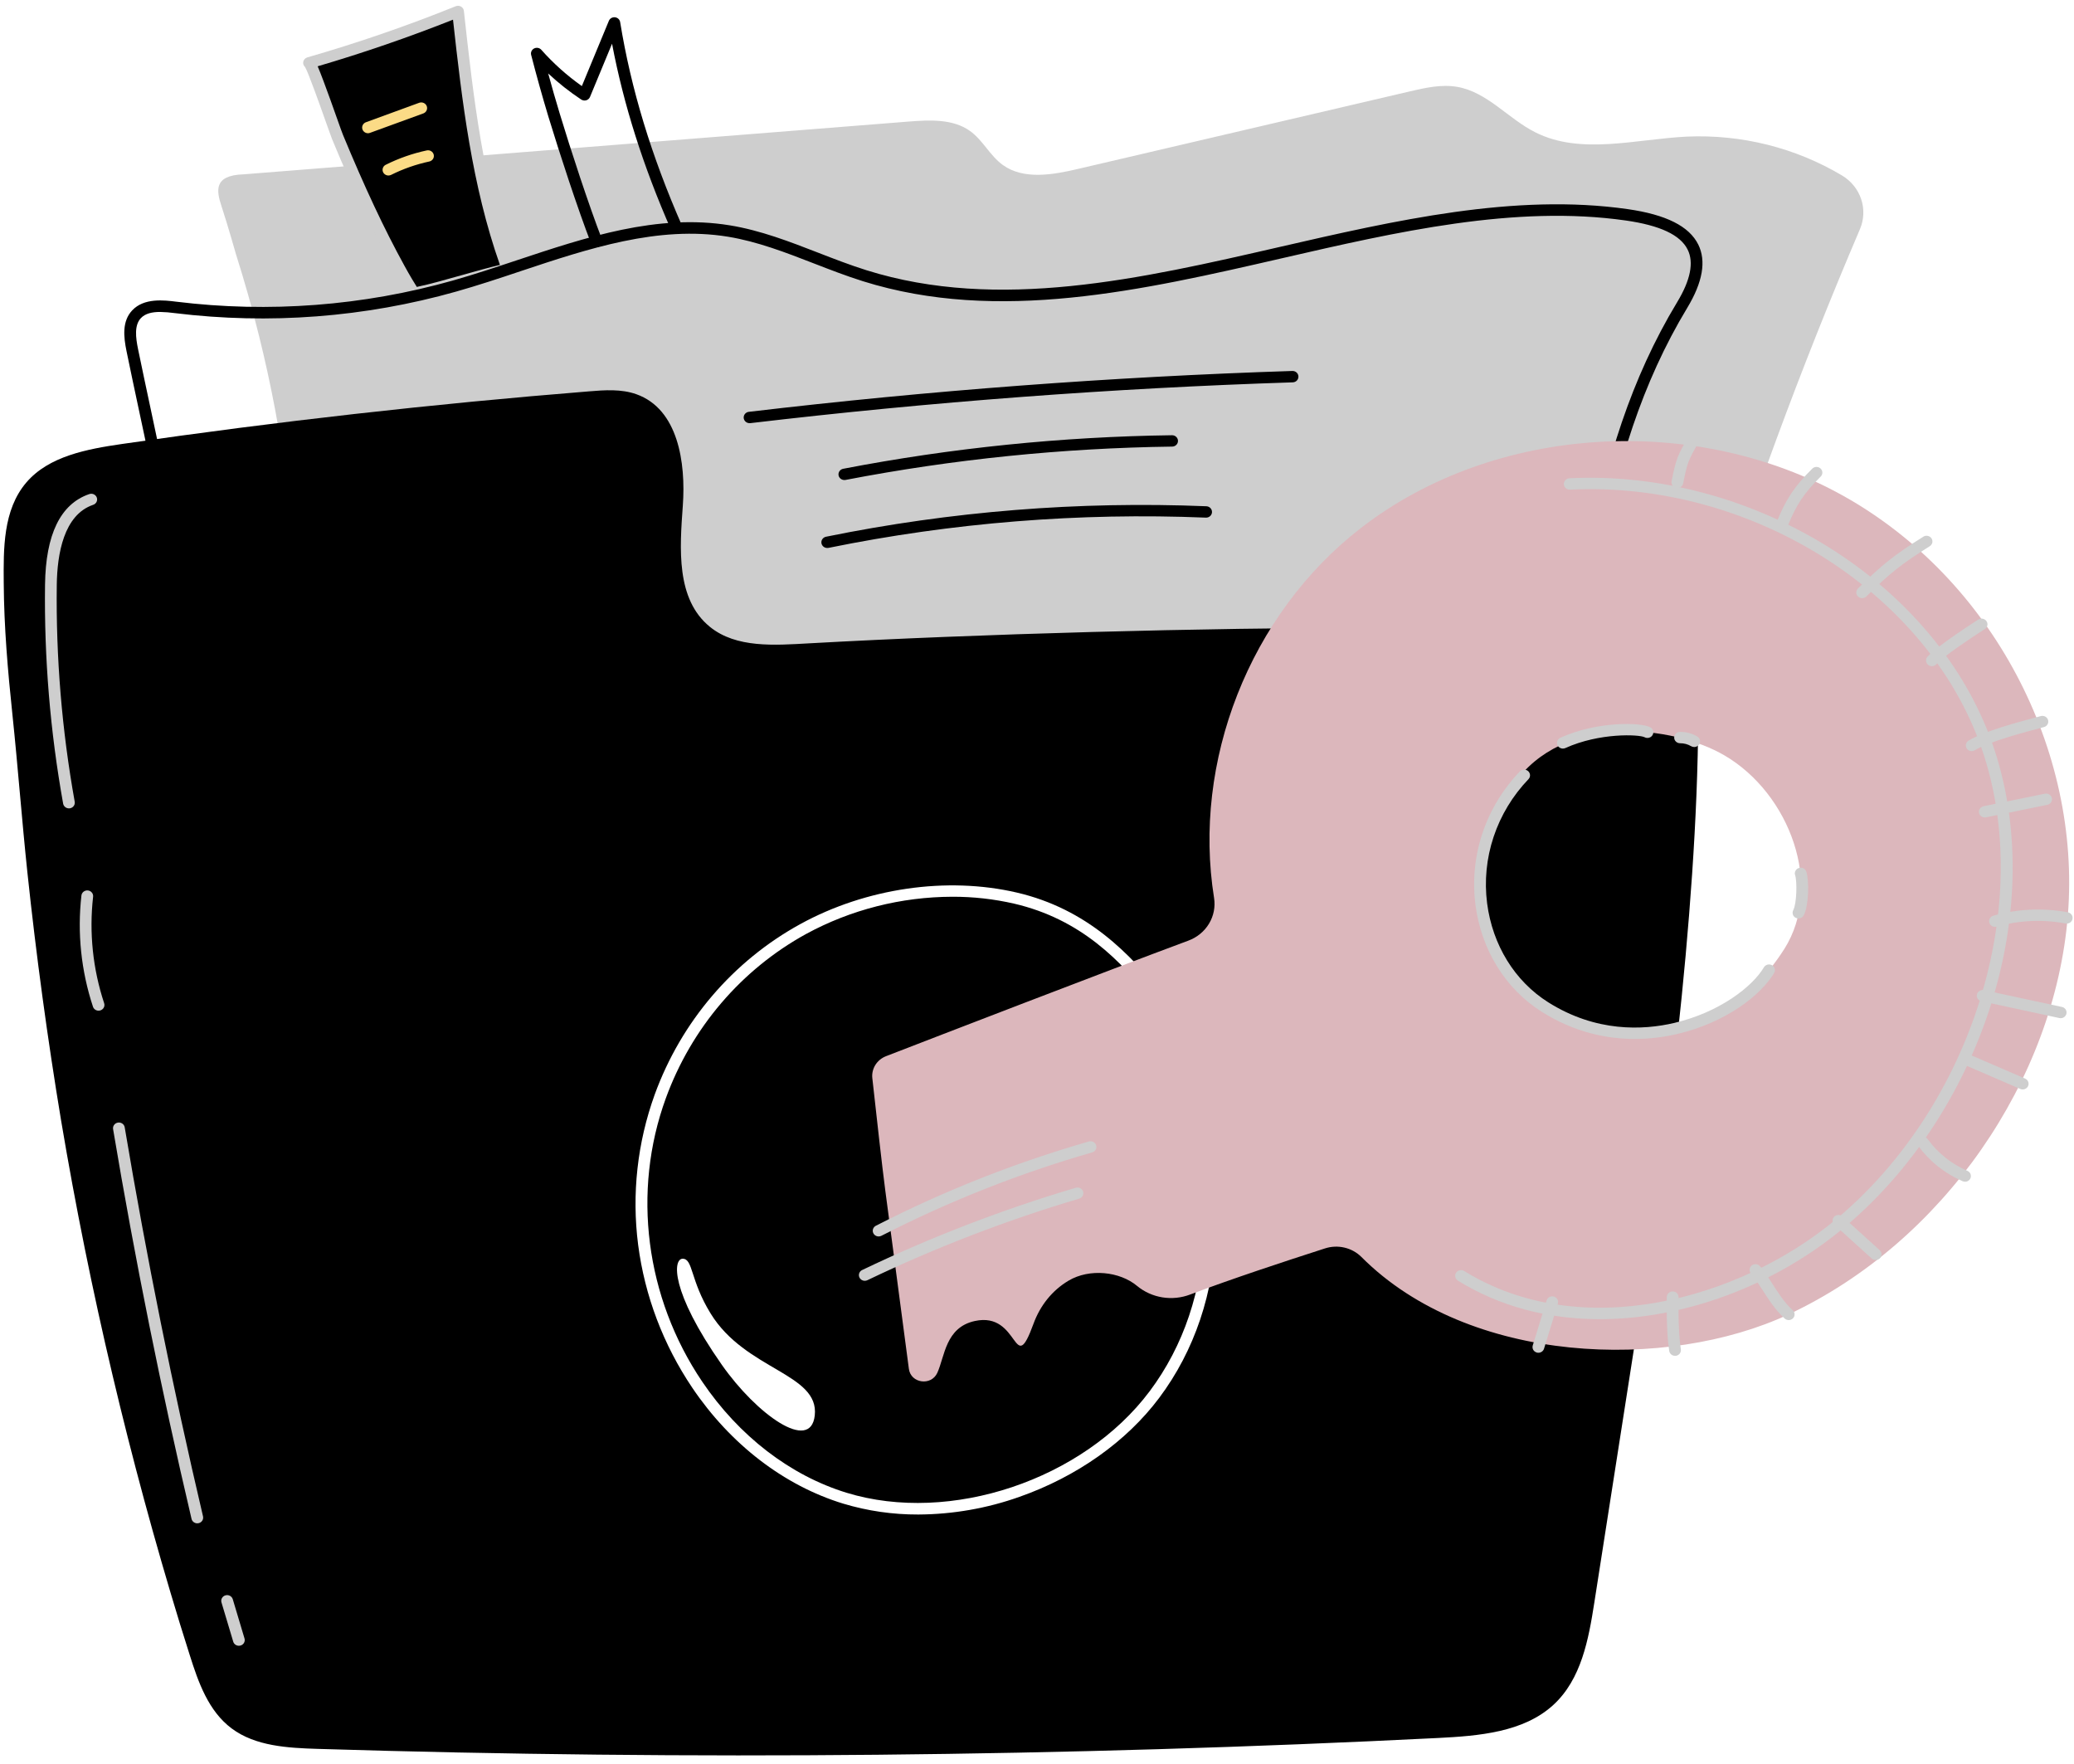
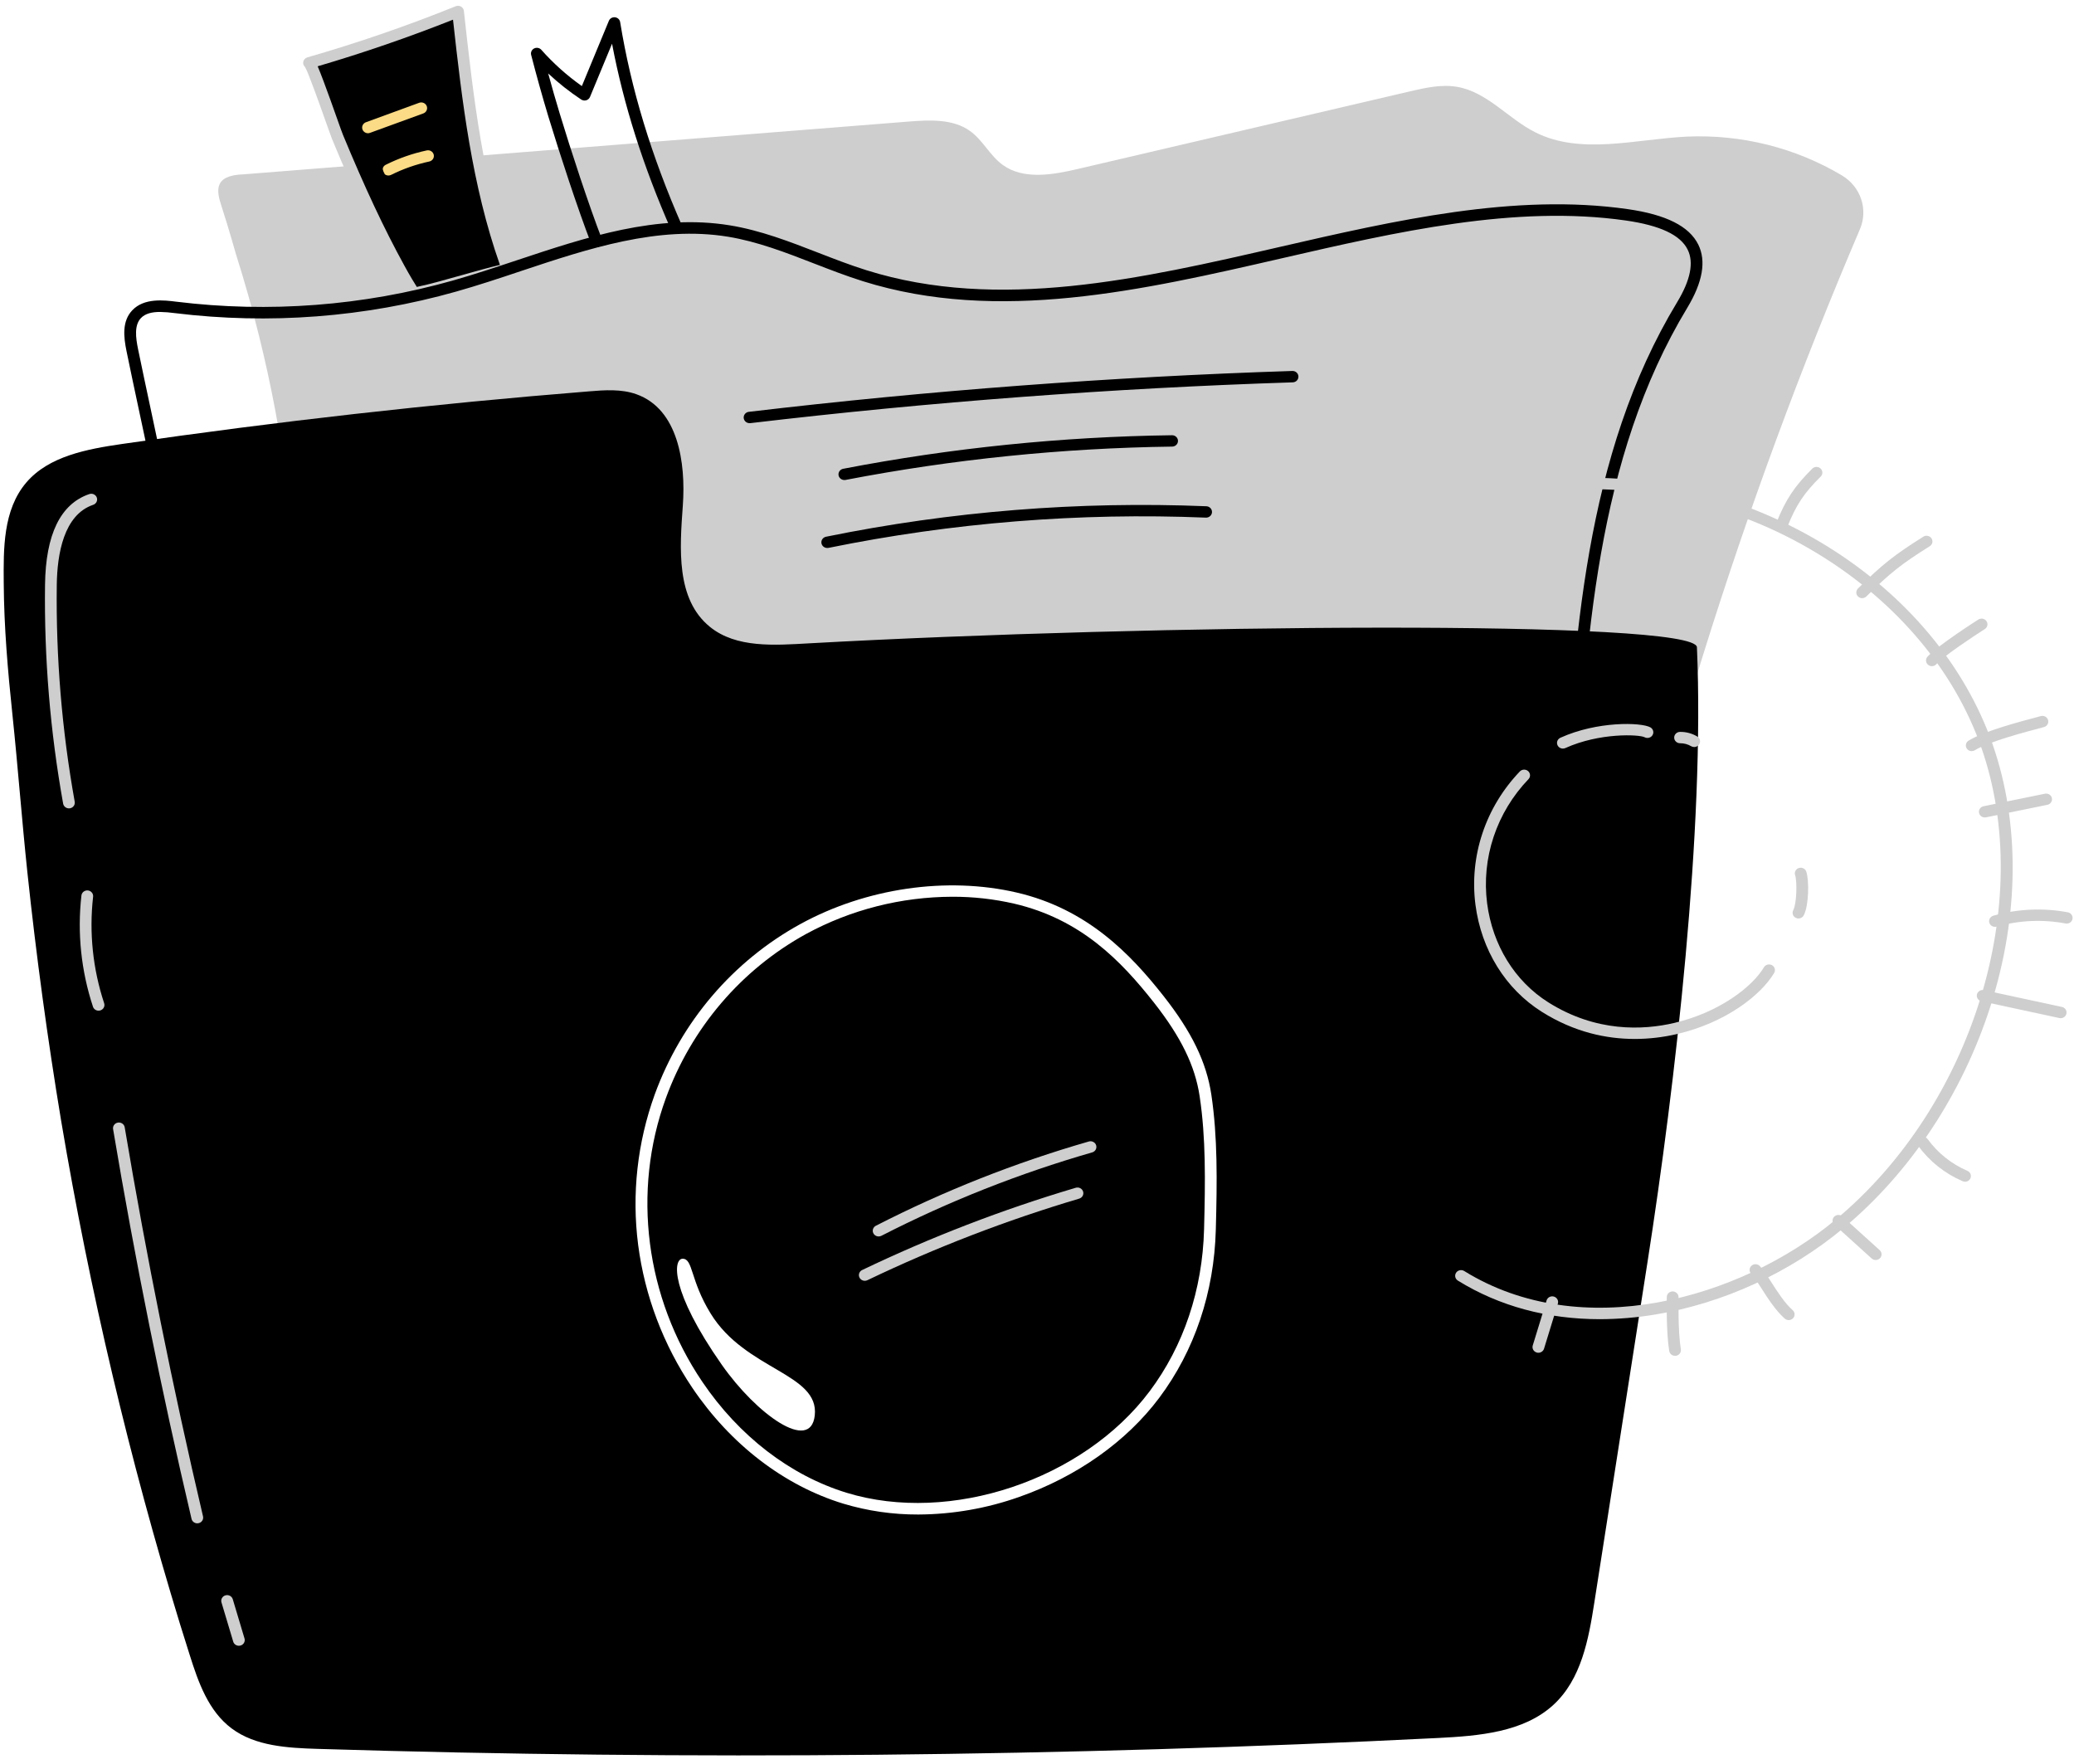
<svg xmlns="http://www.w3.org/2000/svg" class="svg-cs5 viewport-active" width="234" height="199" viewBox="0 0 234 199" fill="none">
  <g id="Group 1707486480">
    <path id="cs4-file1" d="M24.996 23.276C24.438 21.572 24.029 19.768 27.505 19.664L102.497 13.715C104.886 13.526 107.51 13.394 109.437 14.773C110.902 15.82 111.693 17.571 113.157 18.621C115.509 20.308 118.796 19.72 121.636 19.054L159.046 10.314C160.806 9.904 162.629 9.49 164.41 9.799C167.817 10.388 170.159 13.391 173.229 14.93C178.357 17.51 184.53 15.701 190.304 15.411C196.469 15.136 202.578 16.665 207.831 19.798C208.856 20.414 209.622 21.363 209.99 22.474C210.358 23.586 210.307 24.787 209.844 25.864C196.459 57.209 186.295 89.751 179.502 123.021C179.312 123.943 39.805 103.092 39.401 100.443C37.734 89.528 36.659 78.328 34.169 67.558C33.164 63.206 32.932 58.791 32.345 54.376C31.618 48.832 30.577 43.329 29.227 37.895C28.462 34.813 27.598 31.757 26.638 28.728C26.492 28.236 25.739 25.547 24.996 23.276Z" fill="#CECECE" />
    <path id="Vector" d="M21.405 186.699C22.374 189.773 23.515 193.033 26.149 194.991C28.834 196.989 32.467 197.184 35.853 197.289C77.982 198.581 120.114 198.17 162.248 196.059C166.863 195.828 171.897 195.409 175.251 192.334C178.411 189.437 179.232 184.949 179.88 180.789C181.88 167.987 183.881 155.186 185.879 142.384C189.031 122.214 192.348 93.394 191.456 73.015C191.318 69.851 129.663 70.436 91.276 72.574C87.395 72.79 83.072 73.13 80.097 70.714C76.247 67.589 76.692 61.879 77.04 57.032C77.388 52.185 76.514 46.145 71.795 44.471C70.102 43.869 68.238 43.999 66.441 44.15C48.825 45.564 31.271 47.541 13.776 50.083C9.826 50.657 5.516 51.452 2.971 54.428C0.318 57.535 0.396 61.946 0.421 65.754C0.454 70.725 0.878 75.648 1.399 80.586C2.023 86.519 2.462 92.464 3.088 98.394C4.083 107.777 5.355 117.132 6.902 126.454C8.518 136.058 10.447 145.608 12.691 155.102C14.922 164.543 17.461 173.912 20.309 183.206C20.671 184.367 21.035 185.532 21.405 186.699Z" fill="black" />
    <path id="Vector_2" d="M7.778 91.191C7.622 91.191 7.471 91.138 7.352 91.04C7.232 90.943 7.153 90.808 7.124 90.66C5.66 82.505 4.975 74.235 5.081 65.958C5.154 60.292 6.824 56.857 10.047 55.746C10.13 55.714 10.219 55.698 10.309 55.699C10.399 55.701 10.486 55.72 10.568 55.755C10.649 55.791 10.722 55.842 10.783 55.906C10.845 55.97 10.891 56.044 10.921 56.126C10.951 56.208 10.964 56.294 10.957 56.381C10.952 56.467 10.929 56.552 10.888 56.629C10.846 56.706 10.791 56.775 10.723 56.831C10.655 56.888 10.576 56.929 10.49 56.955C7.196 58.092 6.451 62.487 6.406 65.976C6.302 74.174 6.98 82.364 8.43 90.442C8.446 90.534 8.441 90.628 8.416 90.72C8.392 90.81 8.345 90.895 8.284 90.965C8.221 91.037 8.144 91.093 8.057 91.133C7.969 91.174 7.874 91.193 7.776 91.193L7.778 91.191Z" fill="#CECECE" />
    <path id="Vector_3" d="M11.122 114.013C10.981 114.013 10.845 113.969 10.73 113.889C10.616 113.809 10.533 113.697 10.49 113.567C9.153 109.521 8.708 105.25 9.186 101.028C9.194 100.943 9.219 100.861 9.261 100.786C9.302 100.711 9.359 100.643 9.427 100.59C9.495 100.536 9.574 100.496 9.659 100.472C9.743 100.448 9.833 100.44 9.919 100.449C10.007 100.459 10.092 100.485 10.168 100.526C10.244 100.568 10.312 100.624 10.367 100.691C10.422 100.757 10.462 100.834 10.485 100.917C10.508 100.999 10.515 101.084 10.503 101.169C10.047 105.211 10.472 109.302 11.752 113.174C11.784 113.27 11.792 113.373 11.775 113.472C11.759 113.573 11.719 113.668 11.656 113.75C11.594 113.831 11.513 113.897 11.42 113.944C11.327 113.989 11.225 114.013 11.118 114.013H11.122Z" fill="#CECECE" />
    <path id="Vector_4" d="M22.256 171.843C22.107 171.843 21.961 171.794 21.843 171.702C21.725 171.612 21.644 171.486 21.611 171.345C18.202 156.853 15.227 142.068 12.764 127.399C12.745 127.314 12.745 127.228 12.764 127.143C12.782 127.058 12.817 126.978 12.868 126.906C12.92 126.835 12.984 126.774 13.059 126.729C13.135 126.683 13.22 126.651 13.308 126.638C13.396 126.623 13.487 126.627 13.573 126.647C13.659 126.668 13.742 126.707 13.814 126.758C13.885 126.809 13.945 126.875 13.989 126.95C14.034 127.026 14.062 127.108 14.074 127.194C16.534 141.835 19.504 156.595 22.906 171.061C22.944 171.226 22.914 171.399 22.821 171.543C22.729 171.686 22.579 171.789 22.408 171.827C22.359 171.838 22.309 171.843 22.258 171.843H22.256Z" fill="#CECECE" />
    <path id="Vector_5" d="M26.952 185.656C26.807 185.656 26.668 185.611 26.553 185.528C26.439 185.445 26.355 185.328 26.315 185.195L24.988 180.763C24.938 180.599 24.958 180.424 25.043 180.275C25.127 180.126 25.27 180.015 25.439 179.967C25.608 179.919 25.789 179.939 25.943 180.02C26.097 180.102 26.212 180.24 26.262 180.404L27.588 184.835C27.617 184.932 27.623 185.031 27.603 185.13C27.585 185.228 27.544 185.32 27.482 185.4C27.421 185.48 27.34 185.544 27.248 185.589C27.157 185.634 27.054 185.656 26.952 185.656Z" fill="#CECECE" />
    <g id="cs5-file1">
      <path id="Vector_6" d="M34.867 7.088C40.573 5.446 46.182 3.511 51.675 1.293C52.76 11.111 53.868 21.034 57.273 30.344C54.532 30.913 49.466 32.576 46.711 33.083C46.711 33.083 46.031 32.08 45.064 30.315C42.432 25.518 40.166 20.492 38.08 15.453C37.765 14.69 35.186 7.075 34.867 7.088Z" fill="black" />
      <path id="Vector_7" d="M46.712 33.726C46.603 33.726 46.493 33.7 46.397 33.649C46.301 33.598 46.218 33.526 46.157 33.436C46.129 33.394 45.45 32.389 44.478 30.619C42.156 26.379 39.925 21.639 37.466 15.692C37.373 15.469 37.134 14.772 36.784 13.807C36.134 11.972 34.802 8.214 34.424 7.566C34.336 7.489 34.271 7.393 34.235 7.284C34.198 7.175 34.193 7.059 34.22 6.947C34.246 6.837 34.303 6.734 34.382 6.651C34.464 6.567 34.565 6.506 34.678 6.474C40.362 4.837 45.95 2.911 51.421 0.702C51.516 0.663 51.62 0.647 51.723 0.654C51.826 0.66 51.925 0.691 52.015 0.742C52.105 0.793 52.179 0.864 52.236 0.947C52.292 1.031 52.327 1.127 52.337 1.226C53.401 10.871 54.503 20.844 57.9 30.131C57.931 30.218 57.943 30.309 57.934 30.399C57.926 30.49 57.898 30.578 57.853 30.657C57.807 30.737 57.744 30.806 57.669 30.859C57.593 30.914 57.507 30.951 57.415 30.97C56.163 31.23 54.43 31.719 52.597 32.235C50.506 32.825 48.343 33.434 46.839 33.712C46.797 33.72 46.755 33.723 46.714 33.724L46.712 33.726ZM35.84 7.478C35.844 7.488 35.847 7.496 35.852 7.504C36.018 7.9 36.242 8.45 36.515 9.187C37.013 10.51 37.605 12.174 38.035 13.39C38.346 14.267 38.614 15.024 38.698 15.216C41.139 21.117 43.342 25.82 45.651 30.017C46.26 31.127 46.754 31.933 47.029 32.368C48.447 32.071 50.363 31.531 52.224 31.007C53.753 30.575 55.209 30.165 56.405 29.884C53.244 20.929 52.131 11.445 51.111 2.22C46.125 4.199 40.995 5.966 35.84 7.478Z" fill="#CECECE" />
      <path id="Vector_8" d="M67.315 27.893C67.179 27.893 67.048 27.853 66.937 27.779C66.826 27.704 66.742 27.599 66.693 27.476C65.162 23.508 63.131 17.29 61.883 13.193C61.185 10.881 60.527 8.525 59.926 6.191C59.89 6.051 59.903 5.902 59.966 5.77C60.028 5.639 60.134 5.532 60.266 5.464C60.399 5.397 60.552 5.378 60.698 5.405C60.843 5.432 60.976 5.507 61.074 5.617C62.431 7.148 63.965 8.52 65.648 9.71L68.697 2.347C68.752 2.217 68.848 2.108 68.972 2.036C69.097 1.964 69.243 1.933 69.387 1.949C69.531 1.966 69.666 2.026 69.77 2.123C69.875 2.22 69.944 2.347 69.968 2.485C71.198 10.052 73.487 17.576 76.963 25.489C77 25.566 77.02 25.651 77.022 25.736C77.025 25.821 77.008 25.906 76.977 25.986C76.945 26.067 76.897 26.139 76.836 26.2C76.774 26.261 76.7 26.31 76.618 26.344C76.537 26.378 76.449 26.395 76.361 26.395C76.273 26.395 76.186 26.379 76.104 26.346C76.023 26.312 75.948 26.264 75.887 26.203C75.826 26.142 75.776 26.07 75.743 25.99C72.567 18.763 70.369 11.849 69.054 4.933L66.566 10.938C66.529 11.028 66.471 11.107 66.398 11.172C66.325 11.238 66.237 11.286 66.143 11.313C66.048 11.341 65.947 11.349 65.849 11.333C65.751 11.317 65.657 11.281 65.576 11.229C64.249 10.351 63.003 9.367 61.85 8.285C62.265 9.806 62.701 11.331 63.156 12.827C64.39 16.903 66.41 23.089 67.929 27.022C67.959 27.101 67.974 27.186 67.971 27.269C67.967 27.353 67.947 27.436 67.911 27.513C67.874 27.59 67.823 27.659 67.76 27.717C67.695 27.774 67.621 27.819 67.539 27.848C67.468 27.874 67.392 27.887 67.315 27.888V27.893Z" fill="black" />
      <path id="Vector_9" d="M176.845 96.983H176.814L50.476 91.505C40.446 91.071 30.149 89.871 24.117 80.613C21.701 76.904 20.377 73.845 19.823 70.693C19.511 68.91 19.326 67.091 19.135 65.334C18.946 63.535 18.748 61.675 18.425 59.871C17.596 55.253 16.6 50.571 15.63 46.051C15.182 43.951 14.72 41.78 14.28 39.638C13.933 37.957 13.771 36.235 14.91 35.018C16.257 33.575 18.539 33.865 19.904 34.035C30.357 35.318 40.972 34.505 51.086 31.649C53.489 30.966 55.943 30.15 58.314 29.36C66.11 26.764 74.164 24.081 82.354 25.422C85.824 25.989 89.12 27.269 92.306 28.505C94.087 29.196 95.93 29.911 97.769 30.487C112.657 35.151 128.759 31.449 144.33 27.87C157.385 24.87 170.886 21.767 183.639 23.59C187.974 24.211 190.58 25.515 191.608 27.588C192.527 29.443 192.106 31.838 190.376 34.709C180.093 51.705 178.893 72.429 177.734 92.475C177.659 93.779 177.585 95.078 177.507 96.372C177.499 96.537 177.426 96.691 177.303 96.805C177.178 96.918 177.016 96.981 176.845 96.983ZM18.065 35.19C17.183 35.19 16.398 35.35 15.892 35.89C15.146 36.692 15.3 38.047 15.579 39.397C16.018 41.531 16.481 43.699 16.929 45.796C17.896 50.331 18.894 55.019 19.73 59.656C20.062 61.504 20.261 63.388 20.453 65.207C20.636 66.946 20.825 68.735 21.13 70.483C21.652 73.46 22.92 76.375 25.238 79.935C30.929 88.669 40.856 89.809 50.534 90.229L176.22 95.681C176.283 94.597 176.346 93.51 176.409 92.419C177.57 72.216 178.784 51.338 189.232 34.077C190.733 31.596 191.129 29.605 190.411 28.159C189.59 26.502 187.311 25.433 183.445 24.876C170.937 23.087 157.57 26.159 144.633 29.135C128.885 32.754 112.599 36.498 97.363 31.725C95.48 31.135 93.618 30.411 91.815 29.712C88.692 28.5 85.464 27.248 82.134 26.703C74.278 25.42 66.377 28.045 58.747 30.588C56.361 31.39 53.892 32.206 51.461 32.895C41.173 35.8 30.375 36.628 19.742 35.324C19.186 35.246 18.625 35.201 18.065 35.19Z" fill="black" />
      <path id="Vector_10" d="M84.611 47.736C84.435 47.745 84.262 47.688 84.13 47.576C83.997 47.462 83.917 47.303 83.907 47.133C83.897 46.963 83.957 46.796 84.073 46.668C84.189 46.54 84.355 46.463 84.531 46.453C104.792 44.058 125.41 42.507 145.811 41.848C145.987 41.842 146.158 41.904 146.287 42.021C146.415 42.137 146.491 42.299 146.496 42.469C146.503 42.639 146.438 42.804 146.319 42.929C146.198 43.054 146.032 43.126 145.856 43.132C125.493 43.791 104.915 45.339 84.692 47.73C84.665 47.734 84.637 47.736 84.611 47.737V47.736Z" fill="black" />
      <path id="Vector_11" d="M95.272 54.15C95.106 54.15 94.945 54.092 94.822 53.986C94.699 53.881 94.621 53.732 94.605 53.573C94.588 53.414 94.635 53.254 94.734 53.126C94.834 52.997 94.98 52.909 95.142 52.88C107.361 50.531 119.776 49.264 132.233 49.098C132.32 49.098 132.408 49.112 132.487 49.143C132.568 49.173 132.643 49.219 132.704 49.279C132.767 49.338 132.817 49.407 132.852 49.486C132.887 49.563 132.905 49.646 132.905 49.731C132.907 49.816 132.892 49.899 132.859 49.976C132.827 50.055 132.779 50.126 132.718 50.186C132.658 50.247 132.585 50.295 132.505 50.328C132.424 50.361 132.338 50.379 132.252 50.38C119.875 50.546 107.542 51.804 95.403 54.139C95.359 54.147 95.315 54.152 95.272 54.152V54.15Z" fill="black" />
      <path id="Vector_12" d="M93.339 61.816C93.174 61.816 93.015 61.758 92.892 61.653C92.77 61.547 92.692 61.399 92.675 61.24C92.659 61.082 92.703 60.923 92.801 60.795C92.899 60.666 93.042 60.578 93.204 60.546C107.301 57.676 121.716 56.522 136.109 57.11C136.195 57.113 136.281 57.134 136.361 57.169C136.439 57.205 136.51 57.254 136.57 57.317C136.628 57.38 136.674 57.452 136.704 57.532C136.734 57.612 136.747 57.695 136.744 57.779C136.741 57.864 136.719 57.946 136.683 58.022C136.646 58.099 136.593 58.167 136.53 58.224C136.465 58.282 136.391 58.325 136.308 58.354C136.227 58.383 136.139 58.396 136.052 58.393C121.769 57.809 107.467 58.956 93.478 61.805C93.433 61.813 93.387 61.818 93.34 61.816H93.339Z" fill="black" />
      <path id="Vector_13" d="M41.522 15.031C41.366 15.031 41.217 14.978 41.098 14.882C40.978 14.786 40.899 14.653 40.87 14.505C40.842 14.358 40.869 14.206 40.945 14.074C41.021 13.943 41.142 13.843 41.288 13.79L47.307 11.59C47.472 11.536 47.651 11.544 47.807 11.614C47.962 11.685 48.085 11.812 48.147 11.969C48.208 12.126 48.203 12.299 48.133 12.451C48.064 12.605 47.936 12.726 47.775 12.79L41.753 14.985C41.68 15.014 41.602 15.03 41.522 15.031Z" fill="#FBDB86" />
-       <path id="Vector_14" d="M43.829 19.799C43.68 19.799 43.536 19.751 43.418 19.662C43.3 19.574 43.217 19.449 43.182 19.31C43.148 19.17 43.163 19.023 43.224 18.891C43.285 18.76 43.392 18.652 43.524 18.587C44.985 17.857 46.539 17.313 48.145 16.969C48.23 16.951 48.318 16.948 48.404 16.962C48.49 16.977 48.571 17.007 48.644 17.052C48.717 17.097 48.782 17.156 48.832 17.225C48.881 17.294 48.918 17.373 48.936 17.454C48.954 17.536 48.958 17.621 48.943 17.705C48.928 17.788 48.896 17.866 48.85 17.937C48.803 18.008 48.742 18.07 48.671 18.118C48.599 18.166 48.52 18.202 48.434 18.219C46.939 18.54 45.493 19.047 44.133 19.725C44.04 19.773 43.935 19.797 43.829 19.797V19.799Z" fill="#FBDB86" />
+       <path id="Vector_14" d="M43.829 19.799C43.68 19.799 43.536 19.751 43.418 19.662C43.148 19.17 43.163 19.023 43.224 18.891C43.285 18.76 43.392 18.652 43.524 18.587C44.985 17.857 46.539 17.313 48.145 16.969C48.23 16.951 48.318 16.948 48.404 16.962C48.49 16.977 48.571 17.007 48.644 17.052C48.717 17.097 48.782 17.156 48.832 17.225C48.881 17.294 48.918 17.373 48.936 17.454C48.954 17.536 48.958 17.621 48.943 17.705C48.928 17.788 48.896 17.866 48.85 17.937C48.803 18.008 48.742 18.07 48.671 18.118C48.599 18.166 48.52 18.202 48.434 18.219C46.939 18.54 45.493 19.047 44.133 19.725C44.04 19.773 43.935 19.797 43.829 19.797V19.799Z" fill="#FBDB86" />
    </g>
    <path id="Vector_15" d="M103.609 170.85C100.734 170.861 97.875 170.447 95.132 169.621C88.466 167.582 82.42 162.941 78.109 156.553C74.835 151.693 72.746 146.178 71.998 140.423C71.264 134.708 71.905 128.909 73.868 123.473C76.867 115.239 82.704 108.409 90.303 104.24C97.704 100.18 106.833 98.852 114.726 100.69C122.673 102.542 127.546 107.618 131.264 112.342C134.457 116.395 136.124 119.833 136.67 123.486C137.384 128.261 137.321 133.206 137.175 138.71C136.986 145.802 134.777 152.367 130.785 157.695C127.099 162.616 121.497 166.578 115.028 168.853C111.371 170.155 107.506 170.83 103.609 170.85ZM107.452 101.16C101.673 101.174 95.996 102.617 90.959 105.354C83.638 109.371 78.012 115.958 75.119 123.9C71.286 134.423 72.82 146.368 79.221 155.853C83.367 161.992 89.157 166.448 95.531 168.4C107.208 171.972 122.222 166.939 129.712 156.943C133.545 151.826 135.668 145.511 135.849 138.678C135.993 133.227 136.056 128.346 135.351 123.67C134.838 120.244 133.251 116.99 130.209 113.118C126.451 108.346 121.938 103.69 114.416 101.937C112.134 101.415 109.797 101.153 107.452 101.16Z" fill="white" />
    <path id="Vector_16" d="M91.925 159.68C92.459 154.918 84.105 154.583 80.174 148.169C77.852 144.395 78.21 141.998 77.022 141.996C75.944 141.996 75.563 145.578 81.446 153.969C85.382 159.574 91.451 163.904 91.925 159.68Z" fill="white" />
    <g id="cs5-key">
-       <path id="Vector_17" d="M208.042 55.975C191.312 46.59 168.667 47.868 153.564 59.549C140.934 69.317 134.52 85.966 136.978 101.299C137.135 102.3 136.935 103.324 136.407 104.2C135.88 105.075 135.057 105.749 134.079 106.11C124.711 109.589 105.796 116.891 99.968 119.146C99.465 119.341 99.042 119.689 98.762 120.136C98.484 120.585 98.362 121.11 98.421 121.631C98.845 125.447 99.522 131.582 99.892 134.367C100.643 140.04 101.973 150.068 102.545 154.421C102.761 156.053 105.061 156.376 105.751 154.87C106.601 153.015 106.669 149.739 109.984 149.021C115.111 147.898 114.318 155.587 116.609 149.32C117.348 147.299 118.693 145.575 120.569 144.464C122.923 143.069 126.333 143.421 128.297 145.068C129.109 145.74 130.098 146.184 131.153 146.354C132.208 146.522 133.291 146.412 134.286 146.03C139.189 144.191 144.654 142.39 149.487 140.832C150.197 140.601 150.958 140.569 151.686 140.739C152.414 140.909 153.076 141.274 153.599 141.794C165.751 153.98 188.097 154.673 201.796 148.275C219.211 140.146 231.816 121.87 233.309 103.227C234.802 84.584 224.776 65.36 208.042 55.975ZM201.313 107.052C193.209 119.936 178.24 116.479 173.071 112.725C169.566 110.182 163.542 99.045 170.734 88.544C176.335 80.367 188.728 81.794 194.574 85.222C201.937 89.533 205.788 99.946 201.318 107.052H201.313Z" fill="#DCB7BC" />
      <path id="Vector_18" d="M180.512 148.815C174.596 148.815 169.139 147.345 164.485 144.462C164.412 144.416 164.347 144.358 164.298 144.287C164.248 144.218 164.213 144.141 164.195 144.058C164.176 143.976 164.175 143.891 164.19 143.808C164.205 143.725 164.238 143.646 164.284 143.575C164.331 143.503 164.392 143.442 164.463 143.394C164.535 143.346 164.616 143.312 164.701 143.295C164.787 143.276 164.875 143.274 164.961 143.29C165.046 143.304 165.129 143.335 165.202 143.381C178.349 151.525 196.239 146.628 207.113 137.582C222.572 124.722 229.646 101.856 223.566 84.394C217.429 66.757 197.469 54.229 177.142 55.236C176.966 55.244 176.793 55.186 176.662 55.071C176.531 54.957 176.453 54.797 176.443 54.627C176.435 54.457 176.497 54.29 176.614 54.163C176.732 54.037 176.898 53.961 177.074 53.952C187.009 53.458 197.32 56.174 206.111 61.599C215.079 67.133 221.725 75.083 224.823 83.982C227.91 92.846 227.827 103.315 224.589 113.46C221.43 123.358 215.532 132.268 207.978 138.55C201.948 143.567 194.424 147.023 186.791 148.283C184.718 148.631 182.617 148.807 180.512 148.814V148.815Z" fill="#CECECE" />
      <path id="Vector_19" d="M201.812 148.916C201.646 148.916 201.487 148.857 201.364 148.748C200.328 147.831 199.439 146.438 198.724 145.318C198.289 144.64 197.88 143.997 197.583 143.699C197.46 143.575 197.394 143.412 197.399 143.242C197.402 143.07 197.475 142.91 197.603 142.791C197.73 142.674 197.9 142.61 198.075 142.613C198.253 142.617 198.419 142.687 198.541 142.811C198.935 143.208 199.361 143.874 199.852 144.645C200.523 145.697 201.361 147.005 202.26 147.802C202.358 147.889 202.428 148.004 202.457 148.129C202.489 148.256 202.479 148.387 202.431 148.508C202.381 148.628 202.297 148.732 202.187 148.804C202.076 148.878 201.947 148.916 201.812 148.916Z" fill="#CECECE" />
      <path id="Vector_20" d="M211.623 142.139C211.456 142.139 211.293 142.077 211.171 141.966L206.986 138.18C206.918 138.124 206.863 138.055 206.825 137.977C206.785 137.9 206.764 137.815 206.759 137.73C206.754 137.643 206.767 137.557 206.799 137.476C206.828 137.396 206.877 137.321 206.936 137.258C206.998 137.196 207.071 137.144 207.152 137.111C207.233 137.076 207.321 137.056 207.411 137.055C207.5 137.055 207.588 137.069 207.671 137.103C207.754 137.135 207.829 137.183 207.892 137.244L212.078 141.03C212.174 141.118 212.242 141.232 212.272 141.357C212.3 141.483 212.29 141.615 212.24 141.733C212.192 141.854 212.108 141.956 211.997 142.029C211.887 142.101 211.756 142.139 211.623 142.139Z" fill="#CECECE" />
      <path id="Vector_21" d="M221.697 133.303C221.604 133.303 221.511 133.284 221.427 133.247C219.41 132.373 217.673 130.988 216.406 129.239C216.306 129.099 216.268 128.926 216.3 128.759C216.333 128.593 216.431 128.445 216.575 128.349C216.719 128.253 216.899 128.214 217.071 128.245C217.244 128.275 217.396 128.37 217.497 128.509C218.629 130.069 220.176 131.306 221.976 132.083C222.113 132.143 222.228 132.247 222.296 132.378C222.364 132.51 222.385 132.659 222.352 132.803C222.321 132.946 222.239 133.076 222.122 133.167C222.002 133.26 221.854 133.31 221.704 133.31L221.697 133.303Z" fill="#CECECE" />
-       <path id="Vector_22" d="M228.211 122.899C228.118 122.899 228.025 122.88 227.941 122.843L222.031 120.289C221.874 120.216 221.751 120.088 221.69 119.931C221.63 119.774 221.635 119.599 221.706 119.445C221.778 119.291 221.909 119.171 222.071 119.11C222.234 119.049 222.413 119.052 222.574 119.118L228.483 121.672C228.621 121.732 228.735 121.836 228.803 121.967C228.871 122.099 228.893 122.248 228.86 122.392C228.828 122.535 228.747 122.665 228.629 122.756C228.51 122.849 228.362 122.899 228.211 122.899Z" fill="#CECECE" />
      <path id="Vector_23" d="M232.493 114.86C232.445 114.86 232.395 114.853 232.349 114.844L223.575 112.952C223.487 112.936 223.404 112.904 223.329 112.856C223.255 112.809 223.19 112.747 223.142 112.674C223.092 112.602 223.057 112.522 223.043 112.437C223.026 112.352 223.028 112.266 223.048 112.181C223.067 112.097 223.104 112.017 223.155 111.946C223.208 111.877 223.275 111.818 223.351 111.773C223.427 111.728 223.512 111.698 223.6 111.687C223.689 111.674 223.779 111.679 223.865 111.701L232.638 113.592C232.798 113.625 232.939 113.715 233.036 113.843C233.132 113.973 233.175 114.132 233.157 114.289C233.138 114.446 233.06 114.592 232.938 114.698C232.817 114.804 232.657 114.861 232.493 114.86Z" fill="#CECECE" />
      <path id="Vector_24" d="M225.08 104.556C224.921 104.554 224.768 104.498 224.649 104.397C224.529 104.296 224.451 104.156 224.428 104.006C224.407 103.853 224.441 103.698 224.526 103.57C224.612 103.44 224.742 103.345 224.894 103.3C227.626 102.524 230.51 102.393 233.305 102.915C233.477 102.947 233.63 103.045 233.728 103.186C233.827 103.328 233.864 103.501 233.829 103.667C233.796 103.836 233.695 103.983 233.549 104.078C233.403 104.173 233.224 104.208 233.051 104.176C230.465 103.691 227.797 103.812 225.269 104.53C225.208 104.548 225.145 104.556 225.08 104.556Z" fill="#CECECE" />
      <path id="Vector_25" d="M223.935 92.216C223.771 92.216 223.614 92.157 223.493 92.051C223.371 91.945 223.295 91.799 223.277 91.642C223.26 91.485 223.303 91.326 223.4 91.2C223.496 91.073 223.638 90.982 223.798 90.95L230.691 89.543C230.777 89.522 230.868 89.518 230.956 89.531C231.044 89.543 231.13 89.574 231.207 89.619C231.281 89.664 231.348 89.725 231.399 89.795C231.45 89.866 231.487 89.946 231.505 90.031C231.523 90.116 231.525 90.202 231.505 90.287C231.489 90.372 231.452 90.453 231.402 90.525C231.351 90.597 231.286 90.658 231.212 90.704C231.135 90.751 231.051 90.781 230.963 90.796L224.071 92.203C224.027 92.211 223.98 92.216 223.934 92.216H223.935Z" fill="#CECECE" />
      <path id="Vector_26" d="M222.462 84.735C222.317 84.735 222.178 84.69 222.063 84.607C221.947 84.523 221.864 84.406 221.825 84.273C221.783 84.14 221.788 83.997 221.84 83.868C221.889 83.738 221.982 83.627 222.103 83.552C223.855 82.471 227.865 81.413 230.26 80.781C230.345 80.758 230.433 80.752 230.519 80.763C230.605 80.774 230.688 80.8 230.764 80.842C230.839 80.883 230.905 80.94 230.96 81.005C231.013 81.073 231.053 81.148 231.075 81.23C231.098 81.312 231.104 81.397 231.093 81.48C231.083 81.563 231.055 81.644 231.012 81.717C230.968 81.791 230.91 81.855 230.842 81.906C230.773 81.958 230.695 81.996 230.61 82.019C228.439 82.591 224.399 83.657 222.815 84.632C222.709 84.698 222.586 84.733 222.462 84.733V84.735Z" fill="#CECECE" />
      <path id="Vector_27" d="M217.968 75.151C217.807 75.151 217.653 75.093 217.534 74.99C217.467 74.936 217.414 74.868 217.375 74.793C217.335 74.718 217.311 74.636 217.307 74.551C217.3 74.466 217.311 74.383 217.338 74.302C217.366 74.222 217.409 74.148 217.467 74.084C218.597 72.831 223.01 70.015 223.198 69.896C223.271 69.848 223.352 69.814 223.438 69.798C223.525 69.781 223.614 69.781 223.7 69.798C223.787 69.816 223.868 69.848 223.943 69.895C224.016 69.943 224.077 70.004 224.127 70.074C224.175 70.145 224.208 70.225 224.225 70.308C224.239 70.392 224.239 70.478 224.221 70.562C224.201 70.645 224.166 70.724 224.117 70.794C224.065 70.865 224.002 70.924 223.928 70.969C222.694 71.755 219.307 73.996 218.469 74.928C218.408 74.998 218.33 75.054 218.244 75.093C218.157 75.131 218.063 75.152 217.968 75.152V75.151Z" fill="#CECECE" />
      <path id="Vector_28" d="M210.1 67.478C209.969 67.478 209.843 67.441 209.734 67.37C209.626 67.3 209.54 67.202 209.49 67.085C209.439 66.969 209.425 66.841 209.449 66.716C209.473 66.593 209.535 66.479 209.626 66.387C212.353 63.689 213.731 62.595 217.003 60.541C217.151 60.448 217.33 60.416 217.503 60.452C217.675 60.487 217.826 60.586 217.921 60.729C218.017 60.872 218.05 61.045 218.014 61.212C217.977 61.378 217.874 61.523 217.727 61.616C214.519 63.63 213.248 64.635 210.576 67.282C210.515 67.343 210.44 67.391 210.359 67.425C210.276 67.459 210.188 67.475 210.1 67.475V67.478Z" fill="#CECECE" />
      <path id="Vector_29" d="M201.054 59.82C200.946 59.82 200.84 59.794 200.745 59.746C200.649 59.698 200.568 59.628 200.507 59.541C200.445 59.456 200.407 59.357 200.395 59.252C200.382 59.148 200.397 59.044 200.435 58.948C201.478 56.34 202.462 54.862 204.482 52.855C204.607 52.738 204.772 52.672 204.947 52.672C205.121 52.672 205.285 52.738 205.409 52.855C205.534 52.972 205.605 53.13 205.608 53.299C205.613 53.467 205.549 53.629 205.431 53.751C203.532 55.632 202.654 56.958 201.673 59.403C201.626 59.525 201.541 59.631 201.43 59.705C201.319 59.778 201.188 59.82 201.054 59.82Z" fill="#CECECE" />
      <path id="Vector_30" d="M189.251 55.053C189.153 55.053 189.057 55.032 188.968 54.992C188.88 54.952 188.802 54.894 188.739 54.82C188.676 54.748 188.631 54.663 188.606 54.57C188.583 54.479 188.579 54.383 188.598 54.289C189.084 51.84 189.261 51.363 190.533 49.192C190.619 49.043 190.764 48.934 190.933 48.888C191.104 48.841 191.286 48.862 191.439 48.945C191.593 49.029 191.708 49.168 191.754 49.332C191.802 49.497 191.78 49.672 191.694 49.821C190.485 51.889 190.367 52.197 189.906 54.528C189.876 54.676 189.795 54.809 189.676 54.904C189.556 54.998 189.405 55.051 189.251 55.05V55.053Z" fill="#CECECE" />
      <path id="Vector_31" d="M188.984 152.946C188.827 152.946 188.674 152.891 188.555 152.792C188.435 152.692 188.356 152.556 188.331 152.405C187.978 150.265 188.052 146.472 188.056 146.312C188.059 146.144 188.13 145.985 188.255 145.866C188.379 145.749 188.545 145.684 188.719 145.684H188.732C188.819 145.685 188.905 145.703 188.984 145.737C189.066 145.772 189.137 145.82 189.197 145.881C189.258 145.942 189.305 146.012 189.338 146.091C189.369 146.169 189.384 146.253 189.383 146.338C189.383 146.376 189.306 150.186 189.641 152.21C189.669 152.378 189.626 152.549 189.524 152.687C189.421 152.825 189.265 152.917 189.091 152.944C189.056 152.947 189.019 152.947 188.984 152.946Z" fill="#CECECE" />
      <path id="Vector_32" d="M173.57 152.603C173.505 152.603 173.442 152.593 173.381 152.575C173.297 152.551 173.219 152.511 173.151 152.458C173.083 152.405 173.026 152.338 172.985 152.264C172.943 152.189 172.918 152.109 172.91 152.024C172.9 151.939 172.91 151.854 172.935 151.774L174.494 146.697C174.544 146.534 174.66 146.397 174.814 146.316C174.968 146.235 175.151 146.216 175.318 146.264C175.488 146.314 175.63 146.425 175.713 146.574C175.798 146.725 175.816 146.899 175.766 147.063L174.207 152.138C174.167 152.271 174.084 152.389 173.968 152.473C173.854 152.556 173.714 152.603 173.57 152.603Z" fill="#CECECE" />
      <path id="Vector_33" d="M99.132 139.482C98.985 139.482 98.841 139.434 98.724 139.345C98.608 139.257 98.525 139.134 98.489 138.996C98.452 138.856 98.466 138.711 98.527 138.579C98.587 138.449 98.691 138.342 98.821 138.274C106.485 134.346 114.534 131.163 122.849 128.769C122.932 128.745 123.02 128.737 123.106 128.745C123.194 128.755 123.277 128.78 123.353 128.821C123.431 128.861 123.497 128.915 123.554 128.979C123.608 129.045 123.648 129.12 123.673 129.201C123.698 129.282 123.706 129.367 123.698 129.451C123.688 129.534 123.663 129.616 123.622 129.69C123.58 129.763 123.524 129.829 123.456 129.882C123.388 129.935 123.31 129.975 123.227 129.999C114.997 132.367 107.029 135.52 99.443 139.408C99.346 139.456 99.24 139.482 99.132 139.482Z" fill="#CECECE" />
      <path id="Vector_34" d="M97.569 144.484C97.42 144.484 97.276 144.434 97.158 144.345C97.04 144.255 96.959 144.13 96.924 143.989C96.889 143.849 96.906 143.702 96.969 143.57C97.032 143.439 97.14 143.333 97.274 143.269C105.033 139.55 113.09 136.448 121.369 133.99C121.451 133.964 121.539 133.956 121.627 133.964C121.714 133.97 121.798 133.994 121.876 134.034C121.952 134.075 122.022 134.127 122.077 134.193C122.133 134.259 122.175 134.333 122.199 134.414C122.226 134.495 122.234 134.58 122.226 134.665C122.218 134.748 122.193 134.83 122.151 134.905C122.11 134.979 122.054 135.045 121.986 135.098C121.918 135.152 121.84 135.192 121.757 135.216C113.548 137.653 105.557 140.73 97.865 144.418C97.773 144.462 97.672 144.484 97.569 144.484Z" fill="#CECECE" />
      <path id="Vector_35" d="M184.428 117.201C181.295 117.201 177.645 116.467 173.951 114.137C169.854 111.554 167.128 107.151 166.468 102.057C166.121 99.35 166.388 96.603 167.254 94.007C168.118 91.411 169.559 89.029 171.475 87.028C171.535 86.965 171.604 86.915 171.684 86.88C171.763 86.845 171.848 86.824 171.936 86.821C172.022 86.818 172.11 86.83 172.191 86.859C172.273 86.888 172.349 86.933 172.412 86.989C172.477 87.045 172.528 87.114 172.564 87.191C172.603 87.268 172.623 87.35 172.626 87.435C172.629 87.52 172.616 87.603 172.586 87.682C172.556 87.76 172.511 87.834 172.452 87.895C170.665 89.76 169.324 91.979 168.518 94.399C167.711 96.817 167.461 99.377 167.784 101.899C168.395 106.618 170.908 110.688 174.676 113.064C180.076 116.47 185.38 116.215 188.878 115.4C193.989 114.212 197.717 111.31 199.017 109.116C199.105 108.969 199.25 108.862 199.42 108.817C199.591 108.773 199.772 108.796 199.925 108.881C200.077 108.966 200.188 109.107 200.235 109.27C200.28 109.436 200.256 109.61 200.169 109.758C198.676 112.264 194.712 115.37 189.189 116.653C187.63 117.017 186.032 117.201 184.428 117.203V117.201Z" fill="#CECECE" />
      <path id="Vector_36" d="M202.913 103.613C202.808 103.613 202.705 103.589 202.613 103.542C202.535 103.504 202.465 103.451 202.409 103.387C202.352 103.323 202.309 103.249 202.282 103.169C202.256 103.089 202.244 103.004 202.253 102.92C202.259 102.837 202.282 102.755 202.322 102.68C202.727 101.913 202.767 99.418 202.54 98.743C202.51 98.663 202.496 98.576 202.501 98.492C202.508 98.406 202.53 98.322 202.569 98.246C202.608 98.169 202.662 98.1 202.729 98.044C202.797 97.988 202.875 97.945 202.958 97.919C203.042 97.892 203.13 97.882 203.22 97.889C203.307 97.895 203.394 97.919 203.472 97.959C203.55 97.999 203.619 98.054 203.676 98.12C203.732 98.185 203.775 98.262 203.8 98.344C204.122 99.296 204.097 102.141 203.505 103.263C203.448 103.369 203.364 103.457 203.259 103.518C203.155 103.581 203.035 103.613 202.913 103.613Z" fill="#CECECE" />
      <path id="Vector_37" d="M176.335 84.447C176.184 84.447 176.038 84.397 175.92 84.306C175.802 84.215 175.72 84.088 175.688 83.945C175.655 83.802 175.673 83.655 175.739 83.523C175.806 83.392 175.917 83.288 176.053 83.225C180.216 81.338 185.14 81.479 186.195 82.045C186.349 82.129 186.462 82.266 186.51 82.43C186.56 82.594 186.539 82.77 186.452 82.917C186.368 83.067 186.223 83.176 186.054 83.222C185.885 83.269 185.704 83.249 185.55 83.166C184.933 82.845 180.465 82.642 176.617 84.386C176.529 84.426 176.433 84.445 176.335 84.445V84.447Z" fill="#CECECE" />
      <path id="Vector_38" d="M191.145 84.27C191.02 84.27 190.899 84.237 190.795 84.173C190.425 83.955 189.999 83.841 189.566 83.844C189.478 83.846 189.392 83.83 189.31 83.799C189.229 83.769 189.156 83.722 189.093 83.664C189.03 83.605 188.98 83.536 188.945 83.459C188.911 83.382 188.892 83.299 188.891 83.214C188.889 83.13 188.904 83.046 188.937 82.969C188.969 82.89 189.017 82.819 189.077 82.758C189.138 82.698 189.209 82.649 189.289 82.616C189.37 82.582 189.455 82.564 189.543 82.563C190.233 82.553 190.909 82.734 191.496 83.084C191.619 83.158 191.714 83.268 191.765 83.398C191.818 83.528 191.825 83.671 191.785 83.805C191.745 83.94 191.661 84.057 191.545 84.142C191.43 84.226 191.289 84.27 191.145 84.27Z" fill="#CECECE" />
    </g>
  </g>
  <defs>
    <style>
@-webkit-keyframes cs5-key{
  0%, 100%{
    -webkit-transform: translate3d(2px, -2px, 0);
            transform: translate3d(2px, -2px, 0);
  }
  50%{
    -webkit-transform: translate3d(-2px, 2px, 0);
            transform: translate3d(-2px, 2px, 0);
  }
}

@keyframes cs5-key{
  0%, 100%{
    -webkit-transform: translate3d(2px, -2px, 0);
            transform: translate3d(2px, -2px, 0);
  }
  50%{
    -webkit-transform: translate3d(-2px, 2px, 0);
            transform: translate3d(-2px, 2px, 0);
  }
}

@-webkit-keyframes cs4-file1 {
  0%, 100%{
    -webkit-transform: translate3d(0px, 0, 0);
            transform: translate3d(0px, 0, 0);
  }
  50%{
    -webkit-transform: translate3d(-5px, 5px, 0);
            transform: translate3d(-5px, 5px, 0);
  }
}

@keyframes cs4-file1 {
  0%, 100%{
    -webkit-transform: translate3d(0px, 0, 0);
            transform: translate3d(0px, 0, 0);
  }
  50%{
    -webkit-transform: translate3d(-5px, 5px, 0);
            transform: translate3d(-5px, 5px, 0);
  }
}

@-webkit-keyframes cs4-file2 {
  0%, 100%{
    -webkit-transform: translate3d(0px, 0, 0);
            transform: translate3d(0px, 0, 0);
  }
  50%{
    -webkit-transform: translate3d(-2px, 2px, 0);
            transform: translate3d(-2px, 2px, 0);
  }
}

@keyframes cs4-file2 {
  0%, 100%{
    -webkit-transform: translate3d(0px, 0, 0);
            transform: translate3d(0px, 0, 0);
  }
  50%{
    -webkit-transform: translate3d(-2px, 2px, 0);
            transform: translate3d(-2px, 2px, 0);
  }
}

.svg-cs5 *{
  -webkit-animation-play-state: paused!important;
          animation-play-state: paused!important;
}
.svg-cs5.viewport-active *{
  -webkit-animation-play-state: running!important;
          animation-play-state: running!important;
}


#cs5-key {
  -webkit-animation: cs5-key 3s ease-in-out infinite;
          animation: cs5-key 3s ease-in-out infinite;
}

#cs5-file1{
  -webkit-animation: cs4-file2 3s ease-in-out infinite;
          animation: cs4-file2 3s ease-in-out infinite;
}

#cs4-file1{
  -webkit-animation: cs4-file1 3s ease-in-out infinite;
          animation: cs4-file1 3s ease-in-out infinite;
}
</style>
  </defs>
</svg>